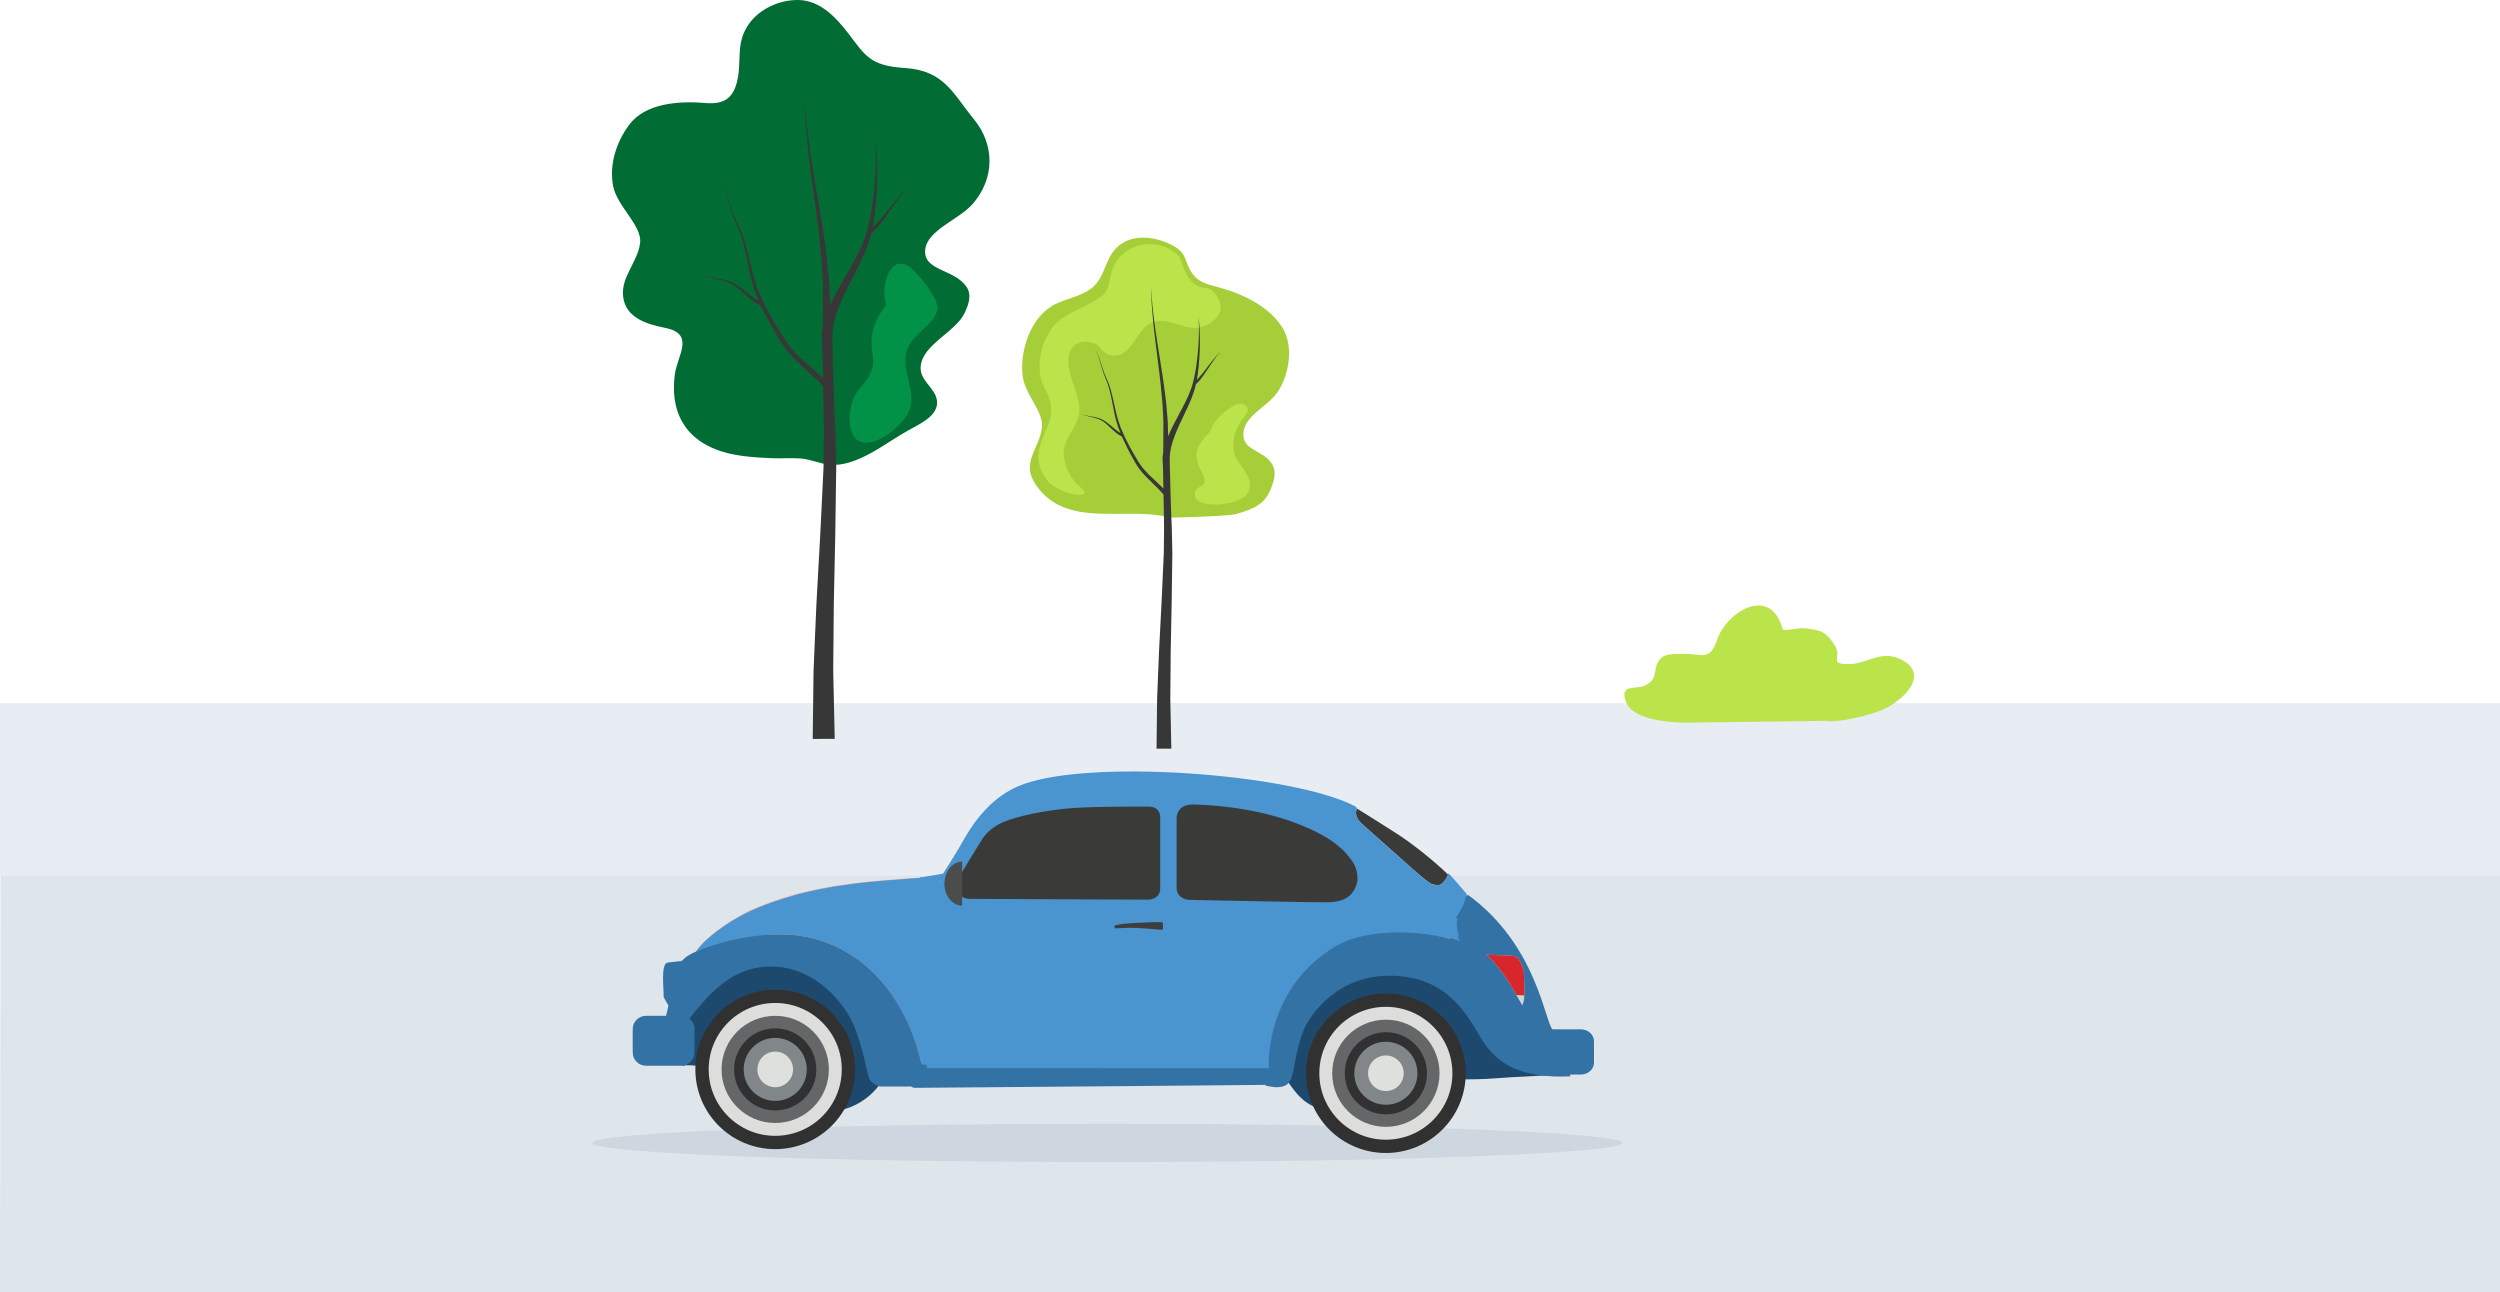
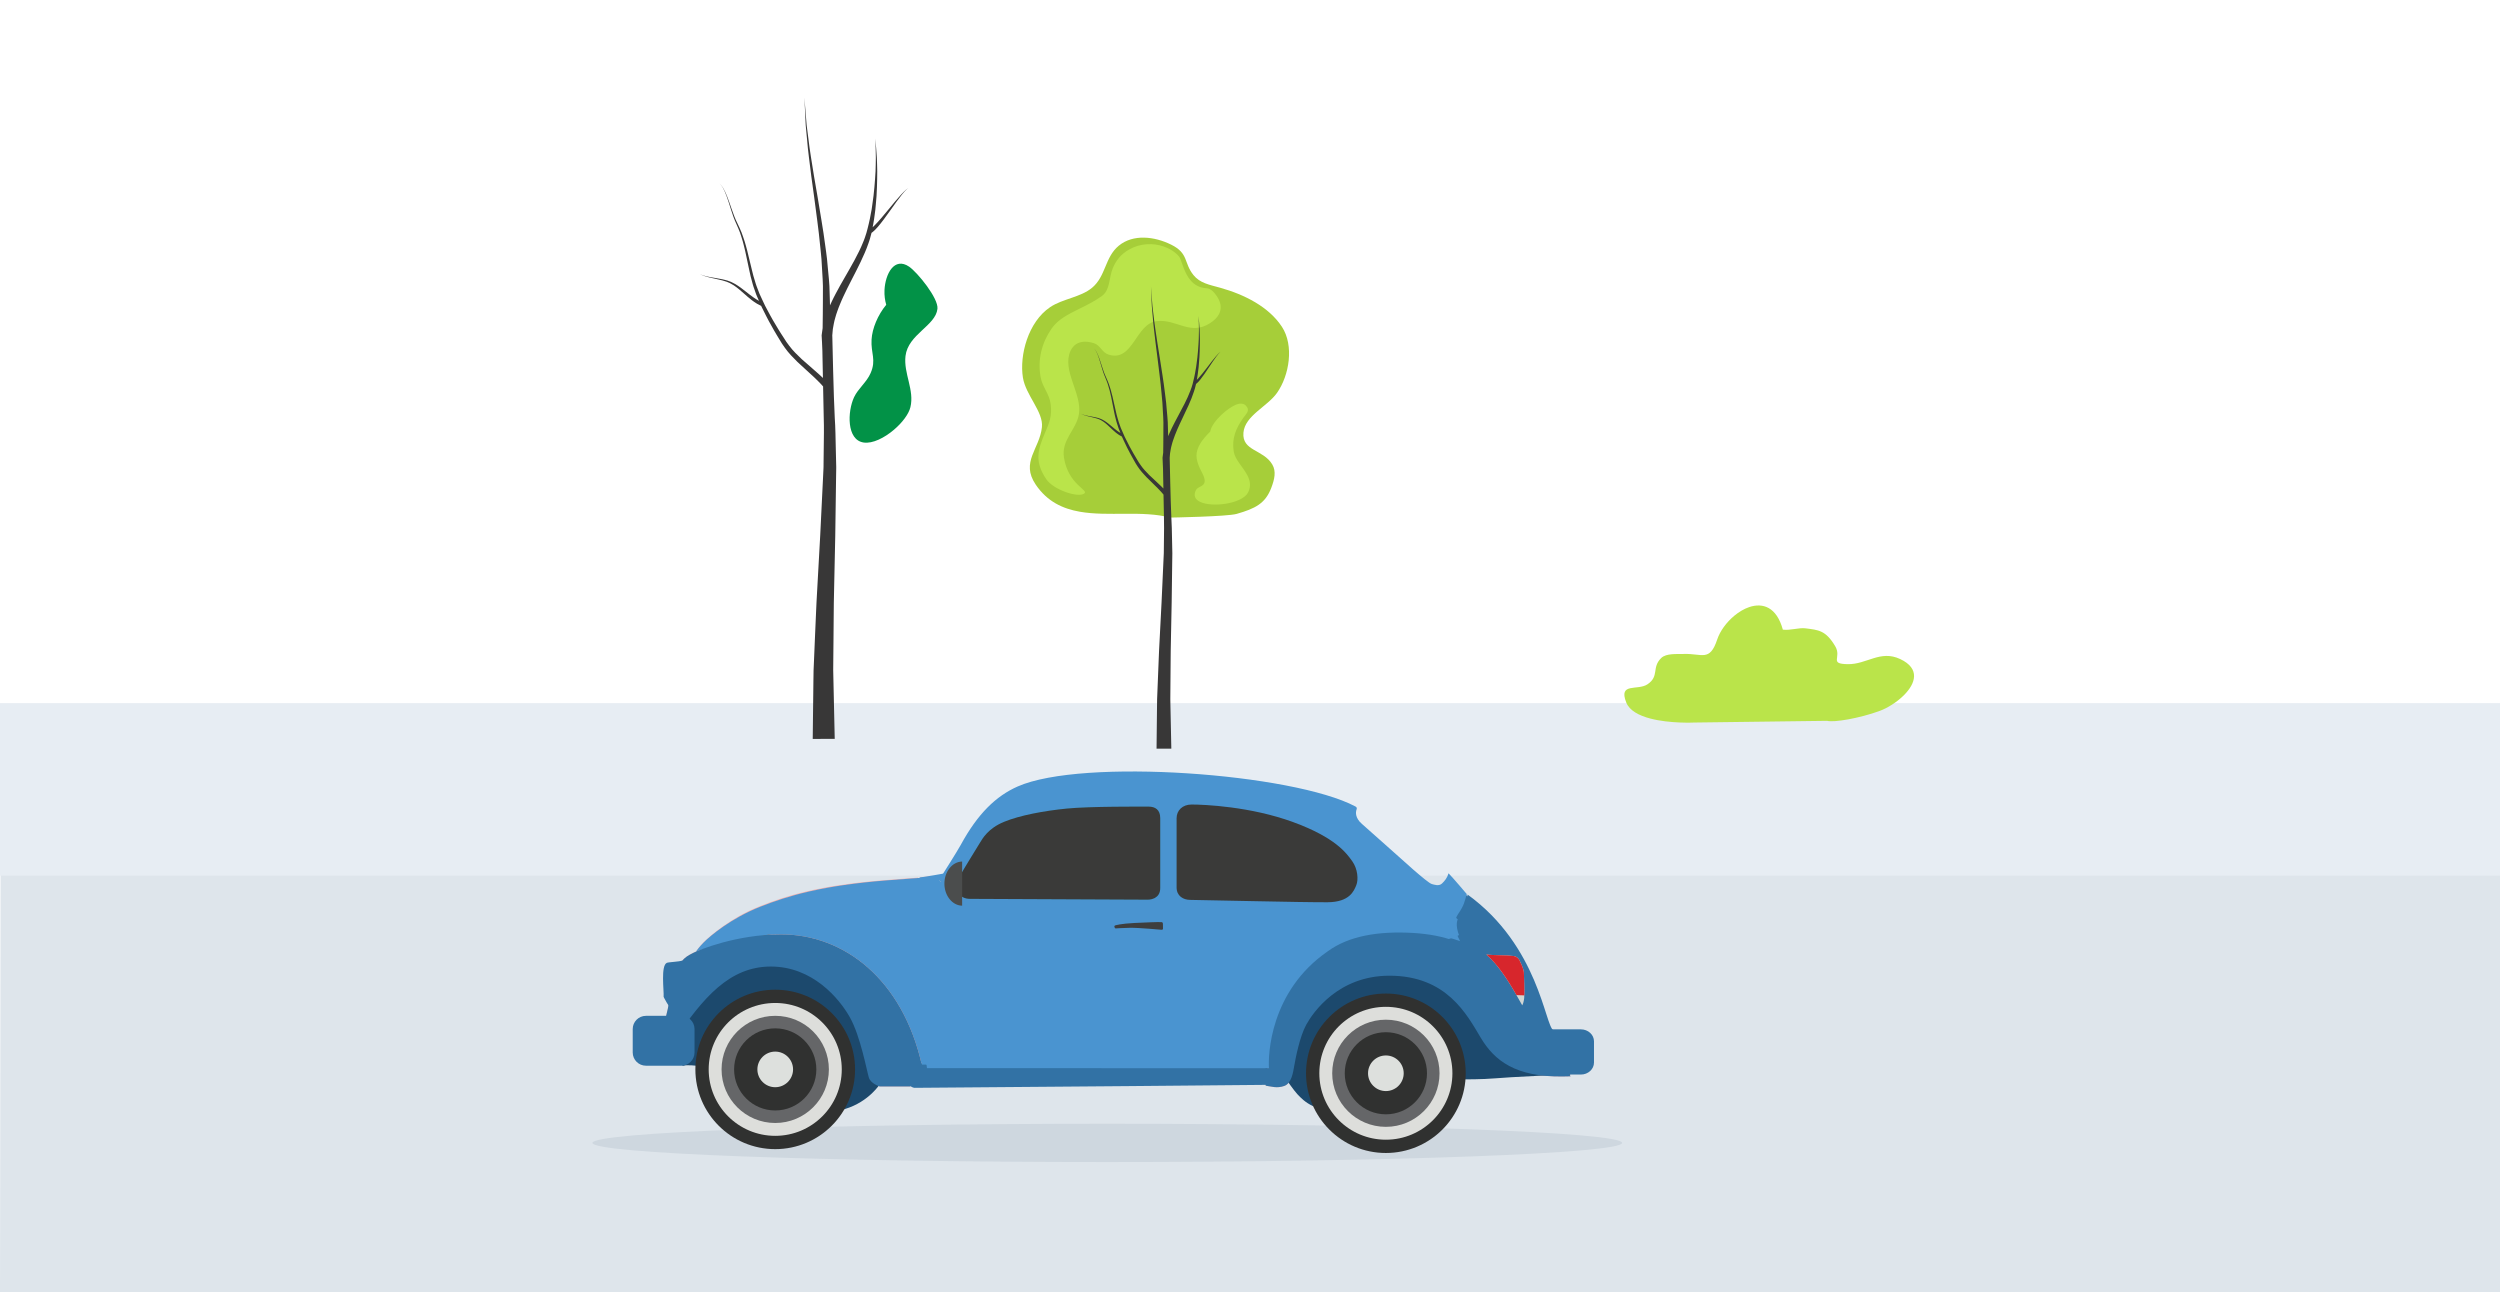
<svg xmlns="http://www.w3.org/2000/svg" width="768px" height="397px" viewBox="0 0 768 397" version="1.1">
  <title>Group 14</title>
  <desc>Created with Sketch.</desc>
  <g id="Page-1" stroke="none" stroke-width="1" fill="none" fill-rule="evenodd">
    <g id="Tablet" transform="translate(0, -627)">
      <g id="Group-14" transform="translate(0, 627)">
        <polyline id="Fill-74" fill="#DEE5EB" points="768 397 0 397 0.171 267 768 267 768 397" />
        <polygon id="Fill-73" fill="#E7EDF3" points="0 269 768 269 768 216 0 216" />
        <g id="Group-60" transform="translate(188, 0)" fill="#016D35">
-           <path d="M110.845,62.607 C117.695,54.688 117.58,44.361 111.112,36.534 C104.876,28.996 102.194,21.658 89.989,20.891 C79.174,20.212 77.829,17.06 72.555,10.204 C69.009,5.606 64.1,0.104 57.258,0.002 C51.352,-0.086 45.463,2.774 42.301,7.036 C37.73,13.202 40.038,18.537 38.407,25.117 C37.098,30.406 34.185,32.127 28.51,31.641 C20.153,30.925 10.122,31.831 5.294,38.325 C1.231,43.775 -0.907,50.756 0.367,57.217 C1.596,63.463 9.329,69.31 8.634,74.715 C7.868,80.632 2.55,85.203 3.458,91.4 C4.323,97.303 9.953,99.489 16.216,100.7 C25.686,102.529 20.091,109.129 19.307,115.019 C17.926,125.403 21.472,134.861 33.882,138.748 C38.514,140.2 44.234,140.554 49.169,140.765 C52.047,140.888 54.996,140.631 57.855,140.837 C61.009,141.064 63.646,142.394 66.675,142.739 C75.076,143.697 84.234,135.917 91.147,132.132 C95.334,129.84 101.25,127.139 99.593,122.011 C98.551,118.805 94.55,116.579 94.818,112.708 C95.281,105.818 105.588,102.072 108.359,96.103 C109.695,93.237 110.604,90.377 108.742,87.863 C104.822,82.55 95.539,83.201 96.234,76.662 C96.867,70.652 106.631,67.464 110.845,62.607" id="Fill-59" />
-         </g>
+           </g>
        <path d="M279.292,81.926 C274.734,78.813 271.961,84.143 271.719,89.092 C271.638,90.829 271.872,92.29 272.248,93.63 C269.655,96.779 267.942,100.884 267.744,104.319 C267.493,108.555 269.243,110.469 267.466,114.59 C266.246,117.417 263.635,119.343 262.379,122.003 C260.315,126.4 260.037,135.153 265.304,135.942 C268.058,136.354 271.692,134.514 274.635,132.006 C277.147,129.868 279.148,127.245 279.669,125.117 C280.978,119.829 277.542,114.739 278.17,109.371 C278.96,102.675 287.403,100.102 287.986,94.874 C288.345,91.633 281.804,83.647 279.292,81.926" id="Fill-62" fill="#029247" />
        <path d="M278.354,58.262 C278.174,58.434 277.941,58.645 277.681,58.885 C277.438,59.137 277.16,59.421 276.864,59.731 C275.697,60.989 274.261,62.735 272.834,64.475 C271.416,66.214 269.962,67.942 268.769,69.144 C268.535,69.4 268.293,69.609 268.078,69.809 C268.14,69.478 268.203,69.146 268.266,68.813 C268.481,67.84 268.562,66.837 268.715,65.867 C268.778,65.38 268.84,64.896 268.903,64.416 C268.948,63.935 268.993,63.458 269.038,62.986 C269.119,62.04 269.208,61.112 269.271,60.202 C269.316,59.291 269.361,58.4 269.397,57.534 C269.487,55.801 269.46,54.16 269.487,52.647 C269.442,51.134 269.442,49.748 269.37,48.521 C269.28,47.294 269.226,46.224 269.146,45.345 C268.939,43.589 268.822,42.585 268.822,42.585 C268.822,42.585 268.885,43.592 269.002,45.351 C269.038,46.23 269.029,47.301 269.056,48.526 C269.065,49.751 268.993,51.134 268.966,52.641 C268.858,54.148 268.796,55.78 268.616,57.502 C268.526,58.363 268.437,59.247 268.347,60.15 C268.248,61.052 268.095,61.971 267.97,62.906 C267.907,63.373 267.835,63.844 267.772,64.318 C267.683,64.789 267.593,65.262 267.503,65.739 C267.306,66.693 267.18,67.654 266.911,68.628 C266.668,69.59 266.453,70.607 266.166,71.541 L265.699,72.976 C265.556,73.455 265.331,73.924 265.152,74.399 C264.407,76.293 263.455,78.145 262.486,79.957 C261.508,81.769 260.476,83.537 259.489,85.259 C258.492,86.982 257.541,88.659 256.697,90.279 C256.285,91.094 255.854,91.876 255.504,92.661 C255.324,93.05 255.145,93.431 254.974,93.809 C254.965,93.258 254.947,92.701 254.929,92.153 C254.884,90.708 254.84,89.275 254.795,87.856 C254.741,86.436 254.552,85.02 254.436,83.625 C254.31,82.23 254.175,80.85 254.05,79.486 C253.906,78.126 253.691,76.792 253.52,75.471 C253.152,72.831 252.811,70.264 252.371,67.793 C251.968,65.32 251.564,62.931 251.187,60.637 C250.792,58.346 250.415,56.15 250.056,54.062 C249.724,51.973 249.41,49.99 249.105,48.128 C248.782,46.266 248.593,44.516 248.378,42.901 C248.171,41.284 247.974,39.799 247.803,38.458 C247.561,35.77 247.417,33.654 247.292,32.212 C247.175,30.77 247.121,30 247.121,30 C247.121,30 247.148,30.771 247.22,32.215 C247.292,33.658 247.363,35.778 247.516,38.474 C247.642,39.82 247.785,41.309 247.938,42.932 C248.09,44.554 248.225,46.311 248.485,48.179 C248.719,50.05 248.97,52.04 249.23,54.139 C249.517,56.235 249.823,58.438 250.137,60.737 C250.442,63.035 250.756,65.429 251.079,67.908 C251.429,70.384 251.689,72.949 251.959,75.584 C252.084,76.901 252.255,78.237 252.354,79.587 C252.434,80.937 252.515,82.303 252.596,83.684 C252.659,85.066 252.802,86.454 252.802,87.871 C252.802,89.291 252.793,90.724 252.793,92.169 C252.784,93.606 252.775,95.056 252.766,96.516 C252.748,97.934 252.73,99.364 252.713,100.801 C252.632,101.367 252.56,101.887 252.497,102.356 C252.47,102.59 252.425,102.818 252.407,103.021 C252.407,103.218 252.641,106.974 252.632,107.732 C252.641,108.488 252.659,109.246 252.677,110.005 C252.721,112.03 252.757,114.068 252.802,116.11 C252.434,115.767 252.048,115.386 251.609,114.996 C251.124,114.568 250.594,114.105 250.038,113.61 C248.907,112.636 247.642,111.539 246.295,110.334 C245.003,109.103 243.594,107.771 242.445,106.209 C242.167,105.818 241.844,105.433 241.575,105.024 C241.305,104.599 241.027,104.169 240.749,103.734 C240.193,102.863 239.591,101.981 239.053,101.069 C238.514,100.158 237.958,99.231 237.401,98.293 C236.845,97.354 236.36,96.377 235.822,95.406 C235.561,94.918 235.292,94.431 235.041,93.937 C234.808,93.438 234.574,92.937 234.332,92.436 L233.632,90.928 C233.515,90.681 233.381,90.414 233.291,90.183 L232.995,89.407 L232.402,87.855 C232.196,87.339 232.079,86.819 231.909,86.301 C231.756,85.783 231.595,85.265 231.442,84.75 C231.307,84.227 231.182,83.705 231.047,83.185 C230.545,81.097 230.042,79.041 229.557,77.053 C229.324,76.057 229.01,75.086 228.741,74.131 C228.462,73.18 228.085,72.265 227.78,71.366 C227.448,70.472 226.999,69.633 226.631,68.805 C226.443,68.391 226.255,67.995 226.057,67.6 C225.887,67.205 225.716,66.82 225.572,66.431 C224.971,64.887 224.513,63.445 224.056,62.178 C223.607,60.909 223.185,59.809 222.772,58.921 C222.359,58.031 221.947,57.356 221.579,56.936 C221.417,56.717 221.247,56.574 221.13,56.478 C221.022,56.381 220.968,56.331 220.968,56.331 C220.968,56.331 221.022,56.382 221.13,56.482 C221.238,56.58 221.408,56.724 221.561,56.946 C221.911,57.37 222.306,58.05 222.683,58.944 C223.077,59.836 223.463,60.94 223.876,62.216 C224.289,63.489 224.711,64.938 225.267,66.501 C225.402,66.893 225.563,67.292 225.725,67.696 C225.913,68.09 226.093,68.502 226.263,68.913 C226.605,69.742 227.026,70.579 227.332,71.471 C227.61,72.369 227.951,73.279 228.202,74.23 C228.435,75.184 228.723,76.149 228.929,77.147 C229.351,79.144 229.791,81.207 230.239,83.304 C230.356,83.83 230.473,84.357 230.589,84.885 C230.733,85.414 230.877,85.944 231.02,86.475 C231.173,87.003 231.28,87.548 231.469,88.065 L232.016,89.627 L232.286,90.408 C232.393,90.694 232.51,90.93 232.618,91.192 L233.156,92.427 C233.031,92.356 232.905,92.276 232.77,92.196 C232.447,91.988 232.061,91.808 231.675,91.514 C231.289,91.229 230.85,90.947 230.419,90.599 C229.988,90.257 229.521,89.897 229.046,89.525 C228.579,89.145 228.067,88.762 227.547,88.375 C227.035,87.983 226.443,87.629 225.878,87.267 L224.953,86.788 C224.783,86.712 224.666,86.625 224.469,86.558 L223.984,86.379 L223.508,86.203 C223.338,86.151 223.158,86.109 222.997,86.062 C222.656,85.978 222.324,85.868 221.991,85.812 C221.327,85.673 220.69,85.554 220.089,85.458 C219.478,85.353 218.913,85.255 218.384,85.164 C217.863,85.055 217.378,84.983 216.966,84.863 C216.562,84.747 216.185,84.681 215.906,84.565 C215.332,84.36 215,84.242 215,84.242 C215,84.242 215.323,84.375 215.88,84.606 C216.149,84.736 216.526,84.82 216.93,84.955 C217.333,85.096 217.818,85.19 218.33,85.325 C218.85,85.44 219.416,85.565 220.008,85.697 C220.609,85.821 221.229,85.967 221.866,86.133 C222.189,86.204 222.485,86.32 222.799,86.414 C222.952,86.465 223.113,86.508 223.266,86.565 L223.733,86.764 L224.199,86.964 C224.334,87.011 224.477,87.118 224.612,87.192 L225.456,87.684 C225.976,88.062 226.515,88.417 226.981,88.826 C227.466,89.225 227.933,89.621 228.373,90.023 C228.83,90.419 229.261,90.803 229.674,91.167 C230.078,91.536 230.527,91.859 230.904,92.172 C231.271,92.487 231.72,92.741 232.061,92.985 C232.241,93.101 232.411,93.225 232.564,93.31 C232.725,93.392 232.869,93.468 233.004,93.536 C233.524,93.809 233.829,93.966 233.829,93.966 L233.829,93.962 C233.874,94.062 233.919,94.161 233.964,94.261 C234.197,94.766 234.458,95.26 234.709,95.758 C235.22,96.747 235.687,97.742 236.217,98.703 C236.755,99.663 237.285,100.609 237.805,101.542 C238.326,102.478 238.9,103.36 239.421,104.245 C239.69,104.685 239.95,105.12 240.219,105.549 C240.489,105.993 240.812,106.402 241.099,106.823 C242.275,108.502 243.693,109.905 244.985,111.196 C246.322,112.453 247.561,113.58 248.656,114.568 C249.194,115.066 249.706,115.531 250.173,115.961 C250.63,116.393 251.016,116.793 251.384,117.151 C252.03,117.757 252.497,118.316 252.856,118.719 C252.919,121.932 252.991,125.158 253.054,128.384 C253.161,131.449 253.089,134.537 253.054,137.607 C253.036,139.142 253.018,140.674 253,142.201 L252.991,143.347 L252.982,143.633 L252.973,143.889 L252.946,144.459 C252.91,145.22 252.874,145.978 252.838,146.736 C252.542,152.794 252.246,158.756 251.968,164.526 C251.645,170.301 251.339,175.885 251.043,181.18 C250.971,182.503 250.9,183.809 250.828,185.095 C250.765,186.385 250.711,187.656 250.657,188.905 C250.55,191.405 250.451,193.822 250.343,196.14 C250.244,198.46 250.155,200.683 250.065,202.797 C250.011,203.855 249.975,204.884 249.93,205.886 C249.912,206.884 249.903,207.854 249.885,208.793 C249.841,212.55 249.805,215.826 249.769,218.523 C249.706,223.918 249.67,227 249.67,227 L256.428,226.972 C256.428,226.972 256.356,223.889 256.24,218.495 C256.177,215.799 256.105,212.524 256.024,208.768 C256.006,207.829 255.979,206.86 255.961,205.862 C255.97,204.868 255.979,203.846 255.988,202.797 C256.006,200.698 256.033,198.49 256.051,196.187 C256.069,193.883 256.096,191.484 256.114,189 C256.123,187.758 256.141,186.494 256.15,185.212 C256.177,183.925 256.204,182.619 256.231,181.294 C256.347,175.998 256.464,170.413 256.59,164.635 C256.67,158.849 256.76,152.871 256.841,146.796 C256.859,146.036 256.868,145.276 256.877,144.513 L256.886,143.941 L256.886,143.34 L256.859,142.195 C256.823,140.668 256.787,139.136 256.751,137.601 C256.679,134.53 256.653,131.451 256.437,128.356 C256.096,122.19 255.692,103.925 255.692,103.582 C255.683,103.412 255.683,103.228 255.674,103.031 C255.683,102.844 255.71,102.657 255.728,102.452 C255.764,102.044 255.8,101.594 255.845,101.103 C255.917,100.604 256.033,100.055 256.141,99.472 C256.222,98.886 256.419,98.271 256.59,97.619 C256.751,96.964 256.994,96.284 257.236,95.574 C257.469,94.86 257.774,94.127 258.088,93.365 C258.376,92.601 258.753,91.822 259.112,91.016 C259.857,89.408 260.709,87.722 261.607,85.973 C262.504,84.223 263.455,82.413 264.344,80.542 C265.233,78.671 266.103,76.75 266.776,74.773 C266.938,74.278 267.135,73.792 267.261,73.289 L267.665,71.789 C267.692,71.703 267.71,71.619 267.728,71.533 C267.835,71.462 267.97,71.376 268.131,71.241 C268.338,71.051 268.625,70.817 268.876,70.555 C269.119,70.291 269.424,70.004 269.693,69.672 C270.824,68.363 272.134,66.558 273.418,64.748 C274.701,62.94 275.975,61.132 277.034,59.825 C277.313,59.502 277.564,59.206 277.779,58.945 C278.022,58.692 278.228,58.472 278.399,58.291 C278.785,57.954 279,57.761 279,57.761 C279,57.761 278.767,57.943 278.354,58.262" id="Fill-63" fill="#383737" />
        <path d="M392.306,120.681 C396.07,115.328 397.596,106.182 393.807,100.39 C389.797,94.26 382.32,90.488 374.862,88.401 C371.516,87.466 368.606,86.981 366.612,84.479 C363.597,80.696 365.203,77.841 359.792,75.161 C354.625,72.603 348.104,71.86 343.699,75.474 C339.375,79.022 339.766,84.83 335.483,88.401 C331.941,91.355 326.468,91.758 322.606,94.353 C315.828,98.908 313.142,109.157 314.237,115.992 C315.107,121.426 320.575,126.514 320.08,131.216 C319.37,137.968 313.455,141.915 318.178,148.882 C321.691,154.065 326.429,156.274 331.711,157.202 C340.515,158.749 350.83,156.737 359.502,159 C359.502,159 376.991,158.702 379.898,157.868 C385.632,156.225 388.722,154.673 390.553,149.822 C391.495,147.327 392.137,144.84 390.827,142.652 C388.056,138.03 381.495,138.596 381.984,132.908 C382.433,127.68 389.334,124.907 392.306,120.681" id="Fill-42" fill="#A6CE39" />
        <path d="M379.009,138.765 C378.338,134.698 379.679,131.606 381.876,128.457 C382.918,126.965 384.188,126.078 382.676,124.551 C381.921,123.788 380.622,123.927 379.697,124.312 C378.424,124.84 376.733,126.007 375.236,127.416 C373.528,129.023 372.071,130.945 371.775,132.594 C370.448,133.872 369.336,135.231 368.758,136.203 C367.096,138.999 367.284,140.967 368.619,143.924 C369.098,144.984 370.487,147.043 369.976,148.364 C369.53,149.517 367.964,149.503 367.427,150.507 C366.494,152.253 367.171,153.454 368.676,154.173 C370.499,155.043 373.539,155.203 376.408,154.764 C379.551,154.283 382.488,153.082 383.397,151.307 C384.401,149.345 384.029,147.609 383.171,145.977 C381.86,143.481 379.414,141.224 379.009,138.765" id="Fill-44" fill="#BAE44A" />
        <path d="M583.751,202.465 C577.624,199.575 573.486,204.125 567.648,204.032 C561.739,203.937 565.882,202.069 563.778,198.521 C560.854,193.589 558.588,193.532 554.632,193.023 C552.6,192.761 549.955,193.731 547.688,193.425 C545.774,186.448 541.527,185.097 537.379,186.492 C535.786,187.028 534.208,187.97 532.781,189.154 C530.363,191.162 528.385,193.867 527.519,196.472 C525.218,203.39 522.874,200.699 517.274,200.898 C515.187,200.973 511.877,200.633 510.333,202.136 C507.296,205.095 509.854,207.715 506.098,210.223 C503.072,212.244 497.14,209.574 499.571,215.773 C500.569,218.317 503.541,219.832 506.942,220.729 C513.007,222.33 520.432,221.964 520.432,221.964 L561.294,221.439 C563.386,222 571.182,220.665 577.327,218.436 C579.794,217.541 582.714,215.731 584.876,213.572 C588.479,209.973 589.975,205.401 583.751,202.465" id="Fill-70" fill="#BAE44A" />
        <g id="Group-50" transform="translate(182, 237)">
          <path d="M316.318,114.096 C316.318,117.347 245.508,119.983 158.159,119.983 C70.811,119.983 2.27373675e-13,117.347 2.27373675e-13,114.096 C2.27373675e-13,110.845 70.811,108.211 158.159,108.211 C245.508,108.211 316.318,110.845 316.318,114.096" id="Fill-6" fill="#CED7DF" />
          <path d="M57.961,50.046 C77.346,50.046 95.248,63.871 101.184,90.14 C101.085,90.733 100.887,90.733 100.639,90.88 C99.058,92.263 97.574,93.053 97.672,96.756 C92.134,96.756 88.226,96.756 88.226,96.756 C88.226,96.756 85.507,95.918 84.913,94.041 C84.32,92.164 82.342,81.252 79.029,75.425 C75.715,69.599 67.556,59.921 54.797,59.921 C42.038,59.921 33.928,69.648 25.372,82.24 C23.048,85.647 20.872,87.425 20.674,88.708 C20.377,89.695 19.883,89.497 19.636,89.399 C19.388,89.301 18.152,88.708 18.598,87.425 C19.043,86.14 21.169,79.623 21.861,77.795 C22.553,75.968 23.938,69.895 23.938,67.623 C23.938,65.353 26.015,59.773 27.35,58.342 C28.685,56.909 29.229,56.613 30.96,55.724 C32.691,54.835 44.213,50.046 57.961,50.046" id="Fill-57" fill="#F0B0AE" />
          <path d="M47.093,50.983 C54.069,47.545 63.977,45.334 70.077,44.318 C77.199,43.133 85.507,42.195 97.276,41.998 C98.612,41.01 100.146,39.233 100.836,37.998 C101.529,36.764 100.836,34.838 99.996,32.616 C99.996,32.616 93.469,33.06 88.869,33.456 C69.682,35.035 59.594,38.096 51.037,41.553 C42.483,45.01 36.104,50.442 34.077,52.564 C32.906,53.79 32.182,54.751 31.777,55.345 C34.022,54.363 39.723,52.223 47.093,50.983" id="Fill-58" fill="#F0B0AE" />
          <path d="M287.522,74.932 C284.752,71.129 278.719,56.76 270.263,53.502 C268.767,52.926 267.537,52.449 266.515,52.055 C266.528,52.077 266.54,52.097 266.553,52.12 C265.268,51.626 257.784,49.257 252.047,49.123 C241.431,48.531 231.344,50.193 224.864,54.934 C218.699,59.445 208.545,68.118 206.616,90.798 L206.53,90.798 C206.555,91.19 206.63,92.029 206.815,92.509 C207.062,93.152 208.1,94.731 206.914,95.966 C206.667,96.311 206.765,96.509 207.012,96.559 C208.596,96.756 210.227,97.397 212.502,96.609 C214.777,95.818 215.222,92.509 215.617,90.287 C216.012,88.067 217.249,81.498 219.277,77.795 C221.305,74.091 229.067,62.735 244.844,62.735 C262.449,62.735 268.631,74.685 272.884,81.794 C277.136,88.905 283.615,93.844 297.956,93.696 C300.479,93.645 300.479,93.645 300.479,93.645 C297.362,88.263 290.291,78.734 287.522,74.932" id="Fill-59" fill="#F0B0AE" />
          <path d="M234.639,34.97 L234.639,34.97 C233.914,36.681 232.662,40.105 225.871,40.171 C219.079,40.236 185.913,39.446 183.67,39.446 C181.428,39.446 179.45,38.195 179.45,35.627 L179.45,14.364 C179.45,11.992 181.232,10.15 184.066,10.15 C187.89,10.15 202.132,10.742 215.254,15.548 C228.376,20.354 231.673,25.16 233.387,27.53 C235.102,29.9 235.365,33.258 234.639,34.97 Z M266.271,51.648 C258.523,42.562 249.384,33.959 245.323,30.427 C241.234,26.872 227.321,16.009 212.353,12.125 C197.418,8.248 187.208,7.585 177.468,7.582 L176.945,90.798 C176.945,90.798 201.474,90.798 206.616,90.798 C208.545,68.118 218.699,59.445 224.864,54.934 C231.344,50.193 241.431,48.531 252.047,49.123 C257.784,49.257 265.268,51.626 266.553,52.12 C266.454,51.955 266.366,51.804 266.271,51.648 L266.271,51.648 Z" id="Fill-60" fill="#F0B0AE" />
          <path d="M108.371,34.739 L106.475,33.456 C106.475,33.456 105.338,33.01 103.805,32.172 C103.805,32.172 102.569,32.32 100.491,32.566 C101.184,34.097 101.678,36.27 101.629,37.159 C101.579,38.047 99.848,40.466 97.672,42.491 C96.535,42.54 84.468,42.837 71.957,44.615 C61.778,46.06 52.974,49.369 50.046,50.553 C52.556,50.239 55.214,50.046 57.961,50.046 C77.323,50.046 95.201,63.837 101.159,90.04 L103.508,90.04 C103.508,90.04 103.162,57.354 102.915,42.54 C102.915,42.54 106.739,37.257 108.371,34.739" id="Fill-61" fill="#F0B0AE" />
          <path d="M272.888,41.956 C272.888,41.956 278.582,47.509 279.482,48.374 C280.381,49.239 279.849,50.968 279.849,50.968 L277.517,51.966 L272.621,49.837 L271.055,45.216 L272.888,41.956" id="Fill-62" fill="#321515" />
          <polyline id="Fill-63" fill="#3272A5" points="268.004 37.668 269.323 38.722 268.665 42.935 266.686 46.358 284.603 55.689 288.891 70.707 292.148 80.234 288.016 82.554 265.367 53.864 259.63 52.798 262.993 45.832 263.652 40.83 268.004 37.668" />
          <path d="M88.425,95.867 C88.425,95.867 85.063,101.397 77.644,103.668 C70.225,105.94 43.819,103.272 43.819,103.272 L32.444,90.435 C32.444,90.435 28.834,90.04 27.993,90.387 C27.153,90.733 22.504,84.707 22.504,84.707 L31.059,71.574 L39.169,62.192 L57.566,56.959 L72.6,60.909 L83.084,74.833 L89.463,90.04 L88.425,95.867" id="Fill-64" fill="#1C496D" />
          <path d="M213.276,94.814 C213.276,94.814 215.584,98.105 216.573,99.159 C217.563,100.212 219.012,101.725 221.32,102.779 C223.628,103.834 266.183,94.581 266.183,94.581 C274.07,94.581 274.212,94.474 282.196,93.93 C285.097,93.732 298.27,93.102 298.27,93.102 L290.489,91.128 L281.851,87.44 L274.136,77.565 L268.465,71.179 L257.982,63.081 L249.344,60.25 L234.904,62.62 L226.464,65.715 L218.485,74.273 L213.673,82.898 L212.617,92.115 L213.276,94.814" id="Fill-65" fill="#1C496D" />
          <path d="M103.096,89.613 L100.194,89.679 L97.689,92.905 L97.293,96.394 C97.293,96.394 98.15,97.117 98.942,97.183 C130.262,96.987 207.673,96.263 207.673,96.263 L208.2,93.233 L207.342,91.719 L207.355,90.04 L204.771,88.954 L171.736,87.702 L138.636,86.188 L106.722,88.823 L104.744,89.35 L104.546,89.679 L103.096,89.613" id="Fill-66" fill="#3272A5" />
          <polyline id="Fill-67" fill="#4A94D0" points="102.238 87.047 102.765 91.128 208.237 91.153 216.148 69.538 269.752 48.901 233.375 16.805 222.748 11.778 213.134 9.542 195.523 6.659 182.353 3.4 176.879 5.409 142.065 6.463 125.052 10.94 118.591 15.68 105.932 35.694 100.919 42.935 99.996 71.771 102.238 87.047" />
          <path d="M300.544,86.19 C300.544,86.19 301.499,91.225 301.039,92.247 C300.576,93.267 299.423,93.267 299.423,93.267 L295.072,87.242 L300.544,86.19" id="Fill-68" fill="#000000" />
          <polyline id="Fill-69" fill="#D06B2D" points="99.733 32.862 100.821 36.781 97.095 41.454 82.127 42.113 62.643 44.68 46.16 50.572 46.983 51.593 50.643 51.265 66.369 46.392 87.469 43.989 98.282 43.232 102.305 38.854 102.206 34.805 101.019 32.764 99.733 32.862" />
          <path d="M172.018,39.168 L172.018,39.168 C171.629,39.286 171.268,39.339 171.001,39.363 C171.268,39.34 171.628,39.286 172.018,39.168 Z M170.863,10.791 L170.863,10.791 C172.841,10.791 174.423,11.729 174.423,14.297 L174.423,35.825 C174.423,37.464 173.666,38.342 172.824,38.819 C172.829,38.731 172.841,38.65 172.841,38.557 L172.841,17.623 C172.841,15.126 171.455,14.215 169.724,14.215 C167.993,14.215 153.927,14.119 147.779,14.79 C141.633,15.463 135.098,16.807 130.814,18.776 C126.528,20.745 125.056,23.769 124.364,25.018 C123.672,26.266 119.862,33.131 119.257,34.379 C118.651,35.629 118.261,36.733 118.261,37.932 C118.261,38.279 118.292,38.703 118.387,39.14 C117.221,39.136 116.413,39.134 116.069,39.134 C112.557,39.134 112.062,36.566 112.062,35.184 C112.062,33.949 112.508,32.814 113.201,31.53 C113.894,30.246 118.245,23.184 119.036,21.901 C119.827,20.617 121.51,17.506 126.405,15.482 C131.3,13.458 138.768,12.075 145.79,11.383 C152.812,10.693 168.885,10.791 170.863,10.791 Z M172.824,38.826 L172.824,38.826 C172.824,38.823 172.824,38.822 172.824,38.819 C172.76,38.856 172.695,38.895 172.629,38.928 C172.693,38.897 172.76,38.862 172.824,38.826 Z M170.566,39.38 C170.566,39.38 170.374,39.38 170.021,39.377 C170.373,39.38 170.566,39.38 170.566,39.38 L170.566,39.38 Z" id="Fill-70" fill="#0D0C0A" />
-           <path d="M224.45,34.73 L224.45,34.73 C223.835,36.137 222.776,38.16 216.957,38.244 C211.924,38.317 189.461,37.722 182.183,37.572 C181.077,36.966 181.033,35.365 181.033,35.365 C181.033,35.365 181.099,28.781 181.099,24.831 L181.158,14.598 C184.641,14.594 196.652,15.06 207.754,18.887 C219.019,22.77 221.865,26.696 223.344,28.632 C224.824,30.57 225.064,33.322 224.45,34.73 Z M233.387,27.53 C231.673,25.16 228.376,20.354 215.254,15.548 C202.132,10.742 187.89,10.15 184.066,10.15 C181.232,10.15 179.45,11.992 179.45,14.364 L179.45,35.627 C179.45,38.195 181.428,39.446 183.67,39.446 C185.913,39.446 219.079,40.236 225.871,40.171 C232.662,40.105 233.914,36.681 234.639,34.97 C235.365,33.258 235.102,29.9 233.387,27.53 L233.387,27.53 Z" id="Fill-71" fill="#0D0C0A" />
-           <path d="M234.64,11.992 C234.574,12.322 234.113,14.165 236.42,16.141 C238.729,18.115 249.675,27.99 252.18,30.164 C254.686,32.336 257.125,34.377 257.85,34.574 C258.575,34.772 260.026,35.299 260.949,34.443 C261.775,33.677 262.44,32.819 262.855,31.691 C258.801,27.661 251.811,22.129 247.316,19.235 C243.189,16.576 236.196,12.209 234.806,11.342 C234.806,11.582 234.676,11.815 234.64,11.992" id="Fill-72" fill="#3A3A39" />
          <path d="M31.62,91.521 C31.62,77.996 42.602,67.032 56.148,67.032 C69.696,67.032 80.678,77.996 80.678,91.521 C80.678,105.047 69.696,116.013 56.148,116.013 C42.602,116.013 31.62,105.047 31.62,91.521" id="Fill-73" fill="#303130" />
          <path d="M35.708,91.521 C35.708,80.25 44.86,71.113 56.148,71.113 C67.438,71.113 76.59,80.25 76.59,91.521 C76.59,102.794 67.438,111.93 56.148,111.93 C44.86,111.93 35.708,102.794 35.708,91.521" id="Fill-74" fill="#DDDEDB" />
          <path d="M39.664,91.521 C39.664,82.433 47.045,75.062 56.148,75.062 C65.253,75.062 72.632,82.433 72.632,91.521 C72.632,100.612 65.253,107.982 56.148,107.982 C47.045,107.982 39.664,100.612 39.664,91.521" id="Fill-75" fill="#656668" />
          <path d="M43.515,91.521 C43.515,84.556 49.172,78.909 56.148,78.909 C63.126,78.909 68.782,84.556 68.782,91.521 C68.782,98.488 63.126,104.136 56.148,104.136 C49.172,104.136 43.515,98.488 43.515,91.521" id="Fill-76" fill="#303130" />
-           <path d="M46.456,91.521 C46.456,86.178 50.795,81.844 56.148,81.844 C61.501,81.844 65.841,86.178 65.841,91.521 C65.841,96.867 61.501,101.2 56.148,101.2 C50.795,101.2 46.456,96.867 46.456,91.521" id="Fill-77" fill="#818689" />
          <path d="M219.211,92.707 C219.211,79.182 230.193,68.216 243.739,68.216 C257.286,68.216 268.268,79.182 268.268,92.707 C268.268,106.232 257.286,117.198 243.739,117.198 C230.193,117.198 219.211,106.232 219.211,92.707" id="Fill-78" fill="#303130" />
          <path d="M223.299,92.707 C223.299,81.435 232.45,72.298 243.739,72.298 C255.028,72.298 264.18,81.435 264.18,92.707 C264.18,103.978 255.028,113.117 243.739,113.117 C232.45,113.117 223.299,103.978 223.299,92.707" id="Fill-79" fill="#DDDEDB" />
          <path d="M227.255,92.707 C227.255,83.616 234.634,76.249 243.739,76.249 C252.844,76.249 260.224,83.616 260.224,92.707 C260.224,101.797 252.844,109.166 243.739,109.166 C234.634,109.166 227.255,101.797 227.255,92.707" id="Fill-80" fill="#656668" />
          <path d="M231.106,92.707 C231.106,85.741 236.763,80.094 243.739,80.094 C250.716,80.094 256.372,85.741 256.372,92.707 C256.372,99.674 250.716,105.32 243.739,105.32 C236.763,105.32 231.106,99.674 231.106,92.707" id="Fill-81" fill="#303130" />
-           <path d="M234.046,92.707 C234.046,87.361 238.386,83.03 243.739,83.03 C249.092,83.03 253.432,87.361 253.432,92.707 C253.432,98.052 249.092,102.385 243.739,102.385 C238.386,102.385 234.046,98.052 234.046,92.707" id="Fill-82" fill="#818689" />
-           <path d="M23.94,72.236 C24.267,71.862 26.268,71.43 27.064,71.065 C27.103,68.753 26.027,59.759 27.35,58.342 C27.432,58.253 27.512,58.169 27.588,58.089 C26.522,58.463 23.373,58.543 22.851,58.785 C20.93,59.669 22,67.273 21.864,69.249 C21.864,69.249 23.566,72.663 23.94,72.236" id="Fill-83" fill="#3272A5" />
+           <path d="M23.94,72.236 C24.267,71.862 26.268,71.43 27.064,71.065 C27.432,58.253 27.512,58.169 27.588,58.089 C26.522,58.463 23.373,58.543 22.851,58.785 C20.93,59.669 22,67.273 21.864,69.249 C21.864,69.249 23.566,72.663 23.94,72.236" id="Fill-83" fill="#3272A5" />
          <path d="M108.371,34.739 L106.475,33.456 C106.475,33.456 109.253,32.217 107.719,31.378 C107.719,31.378 102.569,32.32 100.491,32.566 C101.184,34.097 101.678,36.27 101.629,37.159 C101.579,38.047 99.848,40.466 97.672,42.491 C96.535,42.54 84.468,42.837 71.957,44.615 C61.778,46.06 52.974,49.369 50.046,50.553 C52.556,50.239 55.214,50.046 57.961,50.046 C77.323,50.046 95.201,63.837 101.159,90.04 L103.508,90.04 C103.508,90.04 103.162,57.354 102.915,42.54 C102.915,42.54 106.739,37.257 108.371,34.739" id="Fill-84" fill="#4A94D0" />
          <path d="M233.387,27.53 C231.673,25.16 228.376,20.354 215.254,15.548 C202.132,10.742 187.89,10.15 184.066,10.15 C181.232,10.15 179.45,11.992 179.45,14.364 L179.45,35.627 C179.45,38.195 181.428,39.446 183.67,39.446 C185.913,39.446 219.079,40.236 225.871,40.171 C232.662,40.105 233.914,36.681 234.639,34.97 C235.365,33.258 235.102,29.9 233.387,27.53" id="Fill-85" fill="#3EA0CB" />
          <path d="M208.937,11.274 L208.937,11.274 C209.38,11.379 209.827,11.488 210.28,11.6 L208.937,11.274 Z M197.919,9.077 L197.919,9.077 C198.467,9.163 199.02,9.254 199.582,9.35 C199.02,9.254 198.467,9.164 197.919,9.077 Z M265.894,43.858 C267.939,40.83 267.807,40.171 268.598,37.668 C268.598,37.668 264.313,32.599 262.993,31.282 C262.597,32.616 261.872,33.587 260.949,34.443 C260.026,35.299 258.575,34.772 257.85,34.574 C257.125,34.377 254.686,32.336 252.18,30.164 C249.675,27.99 238.729,18.115 236.421,16.141 C234.113,14.165 234.574,12.322 234.64,11.992 C234.707,11.664 235.102,11.137 234.376,10.742 C215.247,0.604 150.449,-4.213 130.579,4.626 C123.989,7.557 118.392,12.897 113.118,22.592 C112.067,24.527 107.483,31.758 106.419,33.432 C106.455,33.448 106.475,33.456 106.475,33.456 L107.252,33.981 C104.811,37.903 102.339,41.704 102.339,41.704 L102.597,90.041 L176.985,90.337 L176.985,90.34 L206.656,90.34 C208.585,67.661 218.699,59.445 224.864,54.934 C231.344,50.193 241.431,48.531 252.047,49.123 C257.784,49.257 265.268,51.626 266.553,52.12 C266.454,51.955 266.366,51.804 266.271,51.648 C261.066,45.542 255.231,39.657 250.732,35.38 C255.276,39.698 261.179,45.656 266.422,51.823 C265.764,50.704 263.85,46.886 265.894,43.858 L265.894,43.858 Z" id="Fill-86" fill="#4A94D0" />
          <path d="M174.423,14.297 C174.423,11.729 172.841,10.791 170.863,10.791 C168.885,10.791 152.812,10.693 145.79,11.383 C138.768,12.075 131.3,13.458 126.405,15.482 C121.51,17.506 119.827,20.617 119.036,21.901 C118.245,23.184 113.894,30.246 113.201,31.53 C112.508,32.814 112.062,33.949 112.062,35.184 C112.062,36.566 112.557,39.134 116.069,39.134 C119.58,39.134 170.566,39.38 170.566,39.38 C170.566,39.38 174.423,39.528 174.423,35.825 L174.423,14.297" id="Fill-87" fill="#3EA0CB" />
          <path d="M50.643,51.265 C57.801,47.826 65.412,47.334 71.672,46.318 C78.984,45.133 86.202,43.429 98.282,43.232 C99.653,42.244 101.947,39.233 102.657,37.998 C103.368,36.764 102.657,34.838 101.795,32.616 C101.795,32.616 95.095,33.06 90.374,33.456 C70.681,35.035 60.326,38.096 51.546,41.553 C42.765,45.01 36.218,50.442 34.137,52.564 C32.936,53.79 32.193,54.751 31.777,55.345 C34.081,54.363 43.077,52.504 50.643,51.265" id="Fill-88" fill="#4A94D0" />
          <path d="M30.96,55.724 C29.229,56.613 28.685,56.909 27.35,58.342 C26.015,59.773 23.938,65.353 23.938,67.623 C23.938,69.895 22.553,75.968 21.861,77.795 C21.169,79.623 19.043,86.14 18.598,87.425 C18.152,88.708 19.388,89.301 19.636,89.399 C19.883,89.497 20.377,89.695 20.674,88.708 C20.872,87.425 23.048,85.647 25.372,82.24 C33.928,69.648 42.038,59.921 54.797,59.921 C67.556,59.921 75.715,69.599 79.029,75.425 C82.342,81.252 84.32,92.164 84.913,94.041 C85.507,95.918 88.226,96.756 88.226,96.756 C88.226,96.756 92.134,96.756 97.672,96.756 C97.574,93.053 99.058,92.263 100.639,90.88 C100.887,90.733 101.085,90.733 101.184,90.14 C95.248,63.871 77.346,50.046 57.961,50.046 C44.213,50.046 32.691,54.835 30.96,55.724" id="Fill-89" fill="#3272A5" />
          <path d="M287.522,74.932 C288.461,76.221 289.896,78.171 291.504,80.394 L295.187,79.475 C292.623,78.147 290.703,53.598 268.828,37.8 C268.828,37.8 268.68,40.517 267.84,41.85 C266.998,43.182 266.157,44.763 265.862,45.355 C265.57,45.934 264.863,47.795 267.051,52.261 C278.013,57.71 280.181,64.853 287.522,74.932" id="Fill-90" fill="#3272A5" />
          <path d="M303.647,93.102 L292.93,93.102 C290.706,93.102 288.902,91.452 288.902,89.416 L288.902,82.903 C288.902,80.867 290.706,79.218 292.93,79.218 L303.647,79.218 C305.871,79.218 307.675,80.867 307.675,82.903 L307.675,89.416 C307.675,91.452 305.871,93.102 303.647,93.102" id="Fill-91" fill="#3272A5" />
          <path d="M50.669,91.521 C50.669,88.5 53.122,86.052 56.148,86.052 C59.175,86.052 61.627,88.5 61.627,91.521 C61.627,94.543 59.175,96.992 56.148,96.992 C53.122,96.992 50.669,94.543 50.669,91.521" id="Fill-92" fill="#DDE0DD" />
          <path d="M238.26,92.707 C238.26,89.686 240.713,87.237 243.739,87.237 C246.765,87.237 249.218,89.686 249.218,92.707 C249.218,95.728 246.765,98.177 243.739,98.177 C240.713,98.177 238.26,95.728 238.26,92.707" id="Fill-93" fill="#DDE0DD" />
          <path d="M160.6,47.279 C160.6,47.279 162.329,46.728 166.554,46.536 C170.779,46.345 173.373,46.224 174.718,46.273 C175.078,46.273 175.247,46.416 175.247,46.872 C175.247,47.328 175.27,48.07 175.27,48.31 C175.27,48.551 175.078,48.622 174.766,48.622 C174.453,48.622 168.044,47.975 165.114,48.022 C162.183,48.07 160.983,48.214 160.719,48.214 C160.454,48.214 160.071,47.447 160.6,47.279" id="Fill-94" fill="#3E3E3E" />
          <path d="M285.638,71.845 C285.924,71.29 286.136,70.552 286.236,69.567 C286.402,67.953 286.137,61.83 286.137,61.83 C286.072,60.513 285.016,58.473 284.752,57.946 C284.488,57.419 283.895,56.828 283.039,56.695 C282.182,56.564 280.269,56.432 278.224,56.432 C277.029,56.432 275.588,56.319 274.595,56.226 C279.379,60.38 283.132,67.419 285.638,71.845" id="Fill-95" fill="#D2D6D3" />
          <path d="M286.085,61.409 C285.863,60.116 284.99,58.42 284.752,57.946 C284.488,57.419 283.895,56.828 283.039,56.695 C282.182,56.564 280.269,56.432 278.224,56.432 C277.029,56.432 275.588,56.319 274.595,56.226 C276.311,57.716 277.896,59.576 279.337,61.556 C281.053,63.912 282.565,66.434 283.859,68.696 C284.698,68.745 285.619,68.789 286.28,68.785 C286.341,66.538 286.137,61.83 286.137,61.83 C286.13,61.698 286.112,61.556 286.085,61.409" id="Fill-96" fill="#D7262C" />
          <path d="M27.285,90.387 L16.443,90.387 C14.193,90.387 12.369,88.565 12.369,86.319 L12.369,79.131 C12.369,76.884 14.193,75.062 16.443,75.062 L27.285,75.062 C29.535,75.062 31.359,76.884 31.359,79.131 L31.359,86.319 C31.359,88.565 29.535,90.387 27.285,90.387" id="Fill-97" fill="#3272A5" />
          <path d="M172.824,38.819 C173.666,38.342 174.423,37.464 174.423,35.825 L174.423,14.297 C174.423,11.729 172.841,10.791 170.863,10.791 C168.885,10.791 152.812,10.693 145.79,11.383 C138.768,12.075 131.3,13.458 126.405,15.482 C121.51,17.506 119.827,20.617 119.036,21.901 C118.245,23.184 113.894,30.246 113.201,31.53 C112.508,32.814 112.062,33.949 112.062,35.184 C112.062,36.566 112.557,39.134 116.069,39.134 C116.414,39.134 117.218,39.136 118.387,39.14 C129.111,39.179 170.566,39.38 170.566,39.38 C170.566,39.38 171.622,39.42 172.629,38.928 L172.824,38.819" id="Fill-98" fill="#3A3A39" />
          <path d="M179.45,14.364 L179.45,35.627 C179.45,38.195 181.428,39.446 183.67,39.446 C185.913,39.446 219.079,40.236 225.871,40.171 C232.662,40.105 233.914,36.681 234.639,34.97 C235.365,33.258 235.102,29.9 233.387,27.53 C231.673,25.16 228.376,20.354 215.254,15.548 C202.132,10.742 187.89,10.15 184.066,10.15 C181.232,10.15 179.45,11.992 179.45,14.364" id="Fill-99" fill="#3A3A39" />
          <path d="M113.569,41.231 C110.552,41.168 108.122,38.154 108.122,34.447 C108.122,30.739 110.552,27.725 113.569,27.663 L113.569,41.231" id="Fill-100" fill="#4B4D4D" />
          <path d="M287.229,75.127 C276.475,60.362 272.785,50.878 252.008,49.592 C241.392,49 232.359,50.505 225.88,55.245 C208.058,67.524 207.542,87.312 207.827,91.114 L206.716,91.153 C206.964,91.795 208.1,94.731 206.914,95.966 C206.667,96.311 206.765,96.509 207.012,96.559 C208.596,96.756 210.227,97.397 212.502,96.609 C214.777,95.818 215.222,92.509 215.617,90.287 C216.012,88.067 217.249,81.498 219.277,77.795 C221.305,74.091 229.067,62.735 244.844,62.735 C262.449,62.735 268.631,74.685 272.884,81.794 C277.136,88.905 283.615,93.844 297.956,93.696 C300.479,93.645 300.479,93.645 300.479,93.645 C296.781,87.258 291.605,81.12 287.229,75.127" id="Fill-101" fill="#3272A5" />
        </g>
        <path d="M373.759,90.913 C373.01,89.825 372.004,88.623 370.688,88.555 C367.974,88.417 366.262,87.004 365.105,85.284 C363.423,82.782 362.915,79.633 362.211,78.811 C361.022,77.423 359.347,76.348 357.438,75.699 C354.227,74.607 350.35,74.718 347,76.578 C344.111,78.18 342.738,80.248 341.813,82.491 C340.685,85.223 341.069,89.085 338.499,90.936 C336.195,92.595 333.782,93.772 331.503,94.894 C328.128,96.555 325.052,98.096 323.079,100.906 C320.025,105.257 318.721,110.487 319.657,115.749 C320.242,119.036 322.344,120.848 322.769,124.182 C323.234,127.816 322.375,129.81 321.002,133.025 C318.742,138.324 317.809,141.81 321.384,147.169 C323.576,150.457 331.135,152.994 333.081,151.618 C334.605,150.541 328.169,148.951 326.848,140.583 C325.984,135.101 330.664,132.043 331.449,127.195 C332.457,120.964 326.143,113.805 328.851,107.809 C329.893,105.503 332.245,104.247 336.049,105.428 C338.068,106.054 338.451,108.281 340.589,108.945 C348.15,111.291 348.823,99.356 355.404,98.636 C361.427,97.977 365.646,103.213 371.731,99.27 C375.518,96.815 375.759,93.814 373.759,90.913" id="Fill-43" fill="#BAE44A" />
        <path d="M374.566,108.372 C374.44,108.496 374.287,108.648 374.112,108.821 C373.948,109.002 373.763,109.207 373.562,109.43 C372.776,110.338 371.817,111.596 370.857,112.85 C369.899,114.103 368.926,115.349 368.124,116.215 C367.964,116.399 367.804,116.551 367.659,116.695 C367.699,116.456 367.741,116.217 367.787,115.977 C367.932,115.276 367.986,114.553 368.084,113.853 C368.128,113.502 368.172,113.153 368.215,112.807 C368.245,112.461 368.274,112.117 368.303,111.776 C368.356,111.095 368.421,110.426 368.46,109.769 C368.49,109.114 368.52,108.471 368.548,107.847 C368.608,106.598 368.59,105.415 368.608,104.325 C368.577,103.234 368.574,102.235 368.525,101.35 C368.467,100.465 368.433,99.695 368.375,99.06 C368.239,97.795 368.161,97.072 368.161,97.072 C368.161,97.072 368.204,97.797 368.278,99.065 C368.305,99.699 368.3,100.47 368.315,101.354 C368.321,102.237 368.275,103.234 368.253,104.321 C368.182,105.406 368.143,106.583 368.021,107.824 C367.963,108.444 367.903,109.082 367.842,109.732 C367.771,110.383 367.674,111.045 367.588,111.719 C367.543,112.056 367.498,112.395 367.451,112.737 C367.392,113.076 367.332,113.418 367.272,113.761 C367.141,114.449 367.058,115.141 366.877,115.843 C366.71,116.536 366.568,117.27 366.376,117.944 L366.062,118.978 C365.962,119.324 365.814,119.662 365.693,120.003 C365.19,121.369 364.555,122.703 363.901,124.01 C363.244,125.315 362.551,126.591 361.886,127.832 C361.22,129.074 360.58,130.283 360.011,131.45 C359.734,132.038 359.447,132.601 359.214,133.167 C359.092,133.447 358.971,133.723 358.857,133.995 C358.846,133.597 358.836,133.195 358.825,132.8 C358.795,131.759 358.765,130.726 358.736,129.703 C358.699,128.68 358.572,127.659 358.495,126.654 C358.407,125.648 358.32,124.653 358.234,123.67 C358.139,122.689 357.992,121.728 357.876,120.776 C357.632,118.873 357.4,117.023 357.109,115.242 C356.832,113.459 356.564,111.737 356.307,110.084 C356.044,108.432 355.792,106.85 355.551,105.344 C355.327,103.838 355.114,102.41 354.913,101.066 C354.697,99.725 354.566,98.463 354.422,97.299 C354.282,96.134 354.153,95.063 354.037,94.096 C353.873,92.159 353.775,90.634 353.694,89.594 C353.617,88.555 353.576,88 353.576,88 C353.576,88 353.6,88.555 353.643,89.596 C353.691,90.637 353.739,92.165 353.842,94.109 C353.927,95.079 354.022,96.152 354.125,97.321 C354.232,98.49 354.323,99.757 354.497,101.104 C354.654,102.452 354.822,103.887 354.998,105.4 C355.191,106.91 355.392,108.498 355.603,110.155 C355.807,111.813 356.019,113.538 356.238,115.325 C356.473,117.109 356.646,118.958 356.827,120.857 C356.912,121.807 357.029,122.77 357.092,123.743 C357.146,124.716 357.2,125.701 357.255,126.697 C357.299,127.693 357.393,128.693 357.398,129.714 C357.394,130.738 357.392,131.771 357.388,132.813 C357.383,133.848 357.377,134.893 357.372,135.946 C357.36,136.968 357.347,137.998 357.335,139.034 C357.283,139.442 357.234,139.816 357.19,140.155 C357.169,140.324 357.146,140.488 357.132,140.635 C357.129,140.776 357.284,143.483 357.279,144.029 C357.29,144.575 357.3,145.121 357.31,145.669 C357.338,147.128 357.367,148.597 357.396,150.069 C357.151,149.822 356.888,149.548 356.595,149.266 C356.268,148.958 355.915,148.623 355.538,148.267 C354.777,147.566 353.926,146.775 353.023,145.906 C352.158,145.019 351.208,144.058 350.439,142.933 C350.248,142.651 350.031,142.373 349.854,142.079 C349.67,141.773 349.484,141.462 349.295,141.149 C348.926,140.521 348.519,139.885 348.16,139.227 C347.795,138.571 347.424,137.903 347.048,137.227 C346.677,136.55 346.346,135.845 345.987,135.145 C345.813,134.794 345.629,134.443 345.462,134.086 C345.304,133.727 345.146,133.366 344.988,133.005 L344.512,131.918 C344.437,131.74 344.344,131.547 344.283,131.38 L344.085,130.821 L343.689,129.702 C343.55,129.331 343.47,128.955 343.357,128.582 C343.253,128.209 343.148,127.836 343.045,127.464 C342.956,127.087 342.867,126.712 342.779,126.336 C342.439,124.831 342.104,123.35 341.78,121.917 C341.619,121.198 341.409,120.498 341.232,119.81 C341.041,119.124 340.791,118.465 340.582,117.817 C340.36,117.173 340.058,116.568 339.813,115.971 C339.687,115.673 339.559,115.387 339.428,115.102 C339.312,114.818 339.199,114.54 339.1,114.26 C338.696,113.147 338.387,112.108 338.082,111.194 C337.78,110.28 337.496,109.486 337.216,108.847 C336.941,108.205 336.664,107.718 336.418,107.416 C336.309,107.258 336.195,107.156 336.118,107.086 L336.005,106.98 L336.116,107.088 C336.189,107.159 336.3,107.263 336.406,107.423 C336.641,107.729 336.903,108.219 337.161,108.863 C337.422,109.506 337.685,110.302 337.96,111.221 C338.24,112.14 338.52,113.184 338.896,114.311 C338.987,114.593 339.095,114.88 339.206,115.172 C339.327,115.456 339.451,115.753 339.567,116.049 C339.795,116.646 340.076,117.25 340.279,117.893 C340.469,118.541 340.698,119.196 340.869,119.881 C341.026,120.569 341.216,121.265 341.357,121.983 C341.641,123.424 341.935,124.911 342.233,126.423 C342.312,126.801 342.391,127.18 342.471,127.562 C342.566,127.943 342.662,128.325 342.758,128.708 C342.862,129.089 342.937,129.481 343.065,129.854 L343.431,130.98 L343.613,131.543 C343.683,131.749 343.762,131.918 343.836,132.108 L344.198,132.998 C344.109,132.948 344.028,132.89 343.933,132.831 C343.719,132.682 343.462,132.552 343.202,132.339 C342.942,132.135 342.648,131.931 342.359,131.68 C342.065,131.435 341.756,131.175 341.435,130.906 C341.119,130.632 340.777,130.356 340.425,130.078 C340.082,129.795 339.683,129.541 339.303,129.278 L338.681,128.934 C338.571,128.879 338.491,128.816 338.357,128.768 L338.033,128.639 L337.711,128.511 C337.599,128.474 337.481,128.444 337.368,128.41 C337.139,128.349 336.916,128.27 336.694,128.23 C336.25,128.13 335.822,128.044 335.414,127.974 C335.009,127.899 334.626,127.829 334.272,127.763 C333.923,127.684 333.595,127.632 333.32,127.546 C333.045,127.462 332.791,127.414 332.604,127.331 C332.219,127.183 332,127.099 332,127.099 C332,127.099 332.214,127.194 332.588,127.361 C332.771,127.454 333.02,127.515 333.293,127.613 C333.565,127.713 333.889,127.782 334.234,127.879 C334.585,127.962 334.963,128.051 335.364,128.147 C335.765,128.236 336.183,128.341 336.609,128.462 C336.827,128.513 337.026,128.597 337.237,128.663 C337.341,128.701 337.448,128.732 337.552,128.773 L337.864,128.916 L338.18,129.061 C338.266,129.094 338.365,129.171 338.457,129.225 L339.023,129.58 C339.372,129.851 339.731,130.108 340.049,130.403 C340.372,130.69 340.687,130.975 340.984,131.265 C341.287,131.551 341.58,131.828 341.858,132.089 C342.13,132.356 342.428,132.589 342.683,132.814 C342.93,133.042 343.231,133.225 343.461,133.401 C343.581,133.483 343.693,133.573 343.799,133.635 C343.906,133.694 344.003,133.748 344.092,133.797 C344.445,133.994 344.647,134.107 344.647,134.107 L344.648,134.104 L344.736,134.32 C344.895,134.684 345.071,135.04 345.237,135.399 C345.579,136.113 345.894,136.83 346.252,137.522 C346.613,138.213 346.97,138.896 347.321,139.568 C347.668,140.243 348.054,140.878 348.407,141.516 C348.586,141.833 348.763,142.147 348.939,142.457 C349.122,142.777 349.339,143.072 349.534,143.375 C350.32,144.585 351.276,145.597 352.143,146.527 C353.039,147.433 353.874,148.245 354.612,148.958 C354.974,149.316 355.313,149.652 355.626,149.962 C355.936,150.273 356.194,150.562 356.442,150.82 C356.874,151.257 357.19,151.659 357.431,151.95 C357.476,154.266 357.522,156.591 357.566,158.917 C357.638,161.126 357.586,163.351 357.566,165.564 C357.553,166.671 357.542,167.775 357.53,168.877 L357.521,169.701 L357.519,169.908 L357.511,170.092 L357.492,170.504 C357.467,171.052 357.442,171.598 357.417,172.144 C357.219,176.511 357.023,180.809 356.835,184.968 C356.619,189.131 356.411,193.156 356.214,196.972 C356.164,197.927 356.115,198.867 356.068,199.794 C356.03,200.724 355.992,201.641 355.955,202.541 C355.884,204.343 355.814,206.084 355.746,207.756 C355.679,209.428 355.615,211.03 355.553,212.554 C355.523,213.317 355.493,214.058 355.464,214.781 C355.454,215.5 355.446,216.199 355.436,216.877 C355.407,219.585 355.38,221.945 355.359,223.889 C355.315,227.778 355.292,230 355.292,230 L359.832,229.98 C359.832,229.98 359.786,227.757 359.705,223.87 C359.664,221.926 359.615,219.565 359.559,216.857 C359.545,216.181 359.533,215.483 359.52,214.763 C359.526,214.047 359.532,213.31 359.538,212.554 C359.551,211.041 359.564,209.449 359.578,207.789 C359.591,206.129 359.606,204.399 359.621,202.609 C359.629,201.714 359.637,200.803 359.645,199.878 C359.662,198.95 359.682,198.009 359.7,197.055 C359.776,193.237 359.855,189.211 359.937,185.046 C359.994,180.876 360.053,176.566 360.111,172.188 C360.119,171.64 360.126,171.092 360.134,170.543 L360.139,170.13 L360.141,169.903 L360.119,168.871 C360.096,167.771 360.072,166.666 360.049,165.559 C359.999,163.346 359.98,161.127 359.837,158.895 C359.609,154.451 359.34,141.286 359.336,141.039 C359.333,140.916 359.33,140.783 359.328,140.642 C359.333,140.507 359.35,140.371 359.361,140.224 C359.385,139.93 359.412,139.605 359.441,139.251 C359.487,138.892 359.568,138.496 359.637,138.076 C359.693,137.654 359.829,137.211 359.942,136.74 C360.047,136.269 360.21,135.778 360.377,135.267 C360.53,134.752 360.737,134.223 360.945,133.675 C361.142,133.123 361.396,132.562 361.637,131.981 C362.137,130.822 362.709,129.606 363.314,128.346 C363.915,127.084 364.551,125.779 365.152,124.432 C365.751,123.083 366.333,121.698 366.782,120.273 C366.89,119.916 367.024,119.566 367.111,119.203 L367.383,118.123 L367.422,117.938 C367.494,117.887 367.584,117.825 367.692,117.727 C367.833,117.591 368.029,117.422 368.197,117.233 C368.36,117.043 368.562,116.835 368.743,116.596 C369.505,115.652 370.384,114.352 371.246,113.047 C372.109,111.743 372.967,110.44 373.679,109.498 C373.862,109.265 374.03,109.052 374.179,108.864 C374.34,108.681 374.48,108.523 374.596,108.393 C374.853,108.149 375,108.011 375,108.011 C375,108.011 374.842,108.141 374.566,108.372" id="Fill-45" fill="#383737" />
      </g>
    </g>
  </g>
</svg>